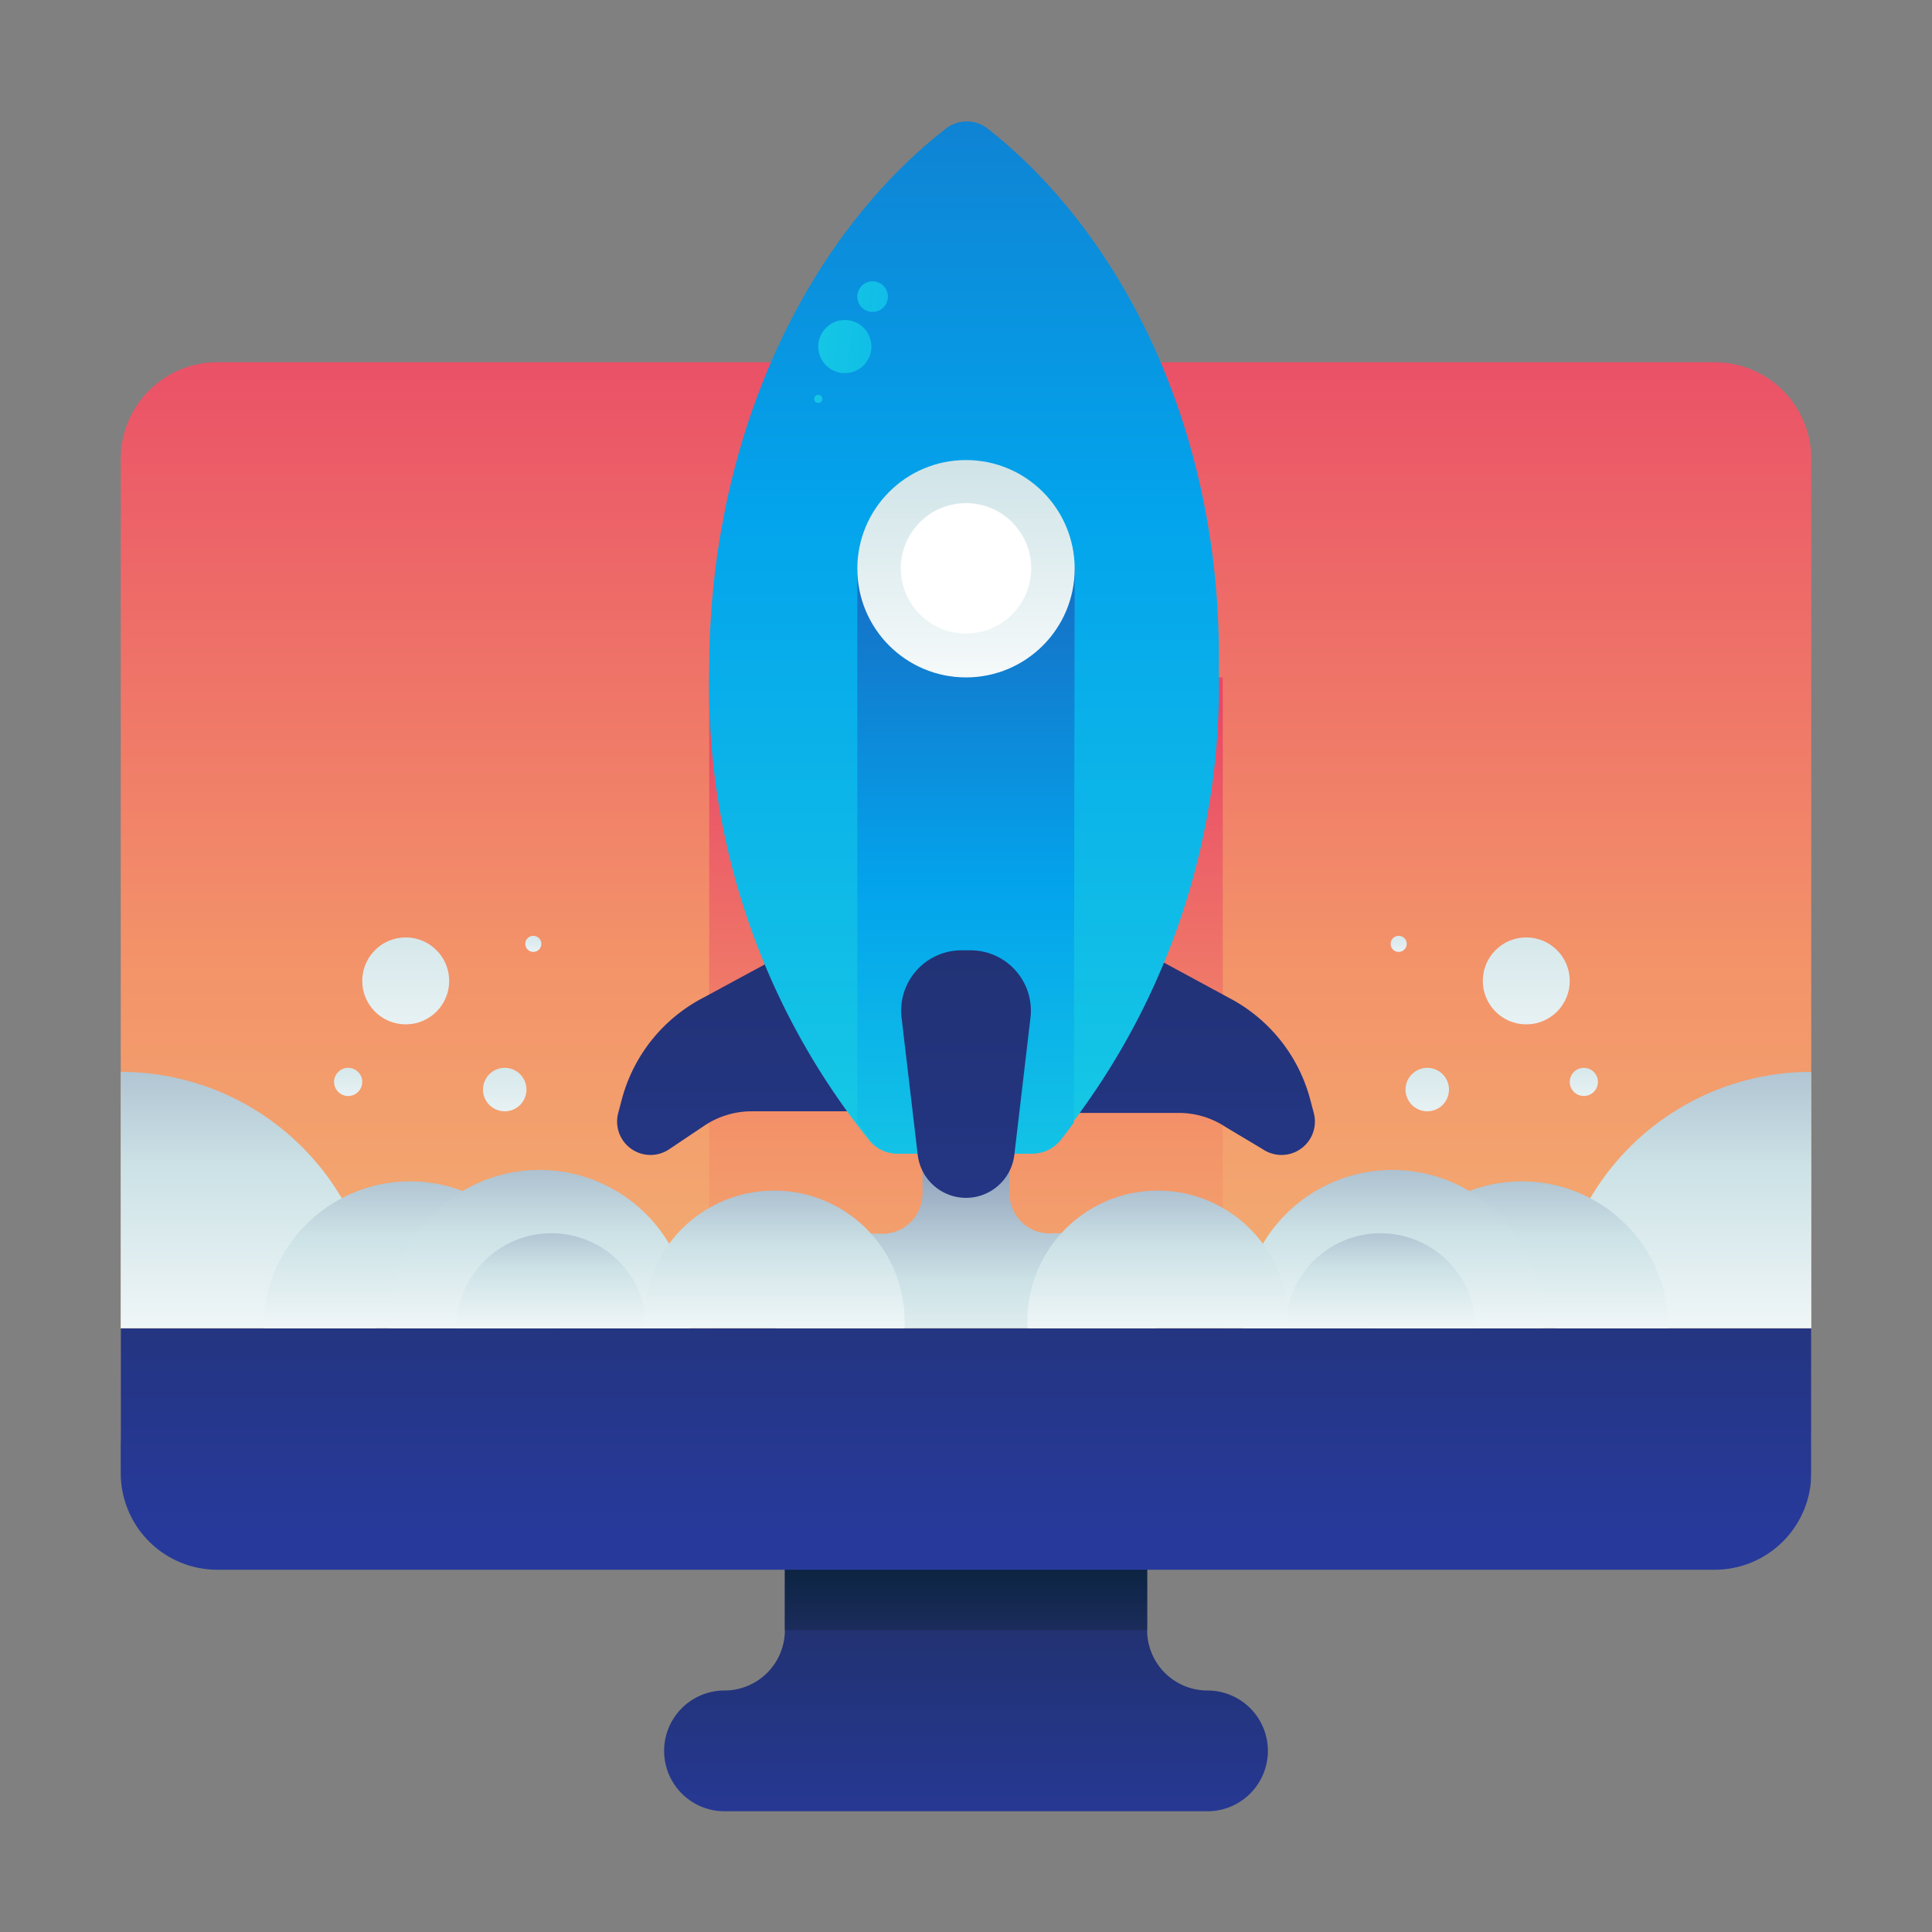
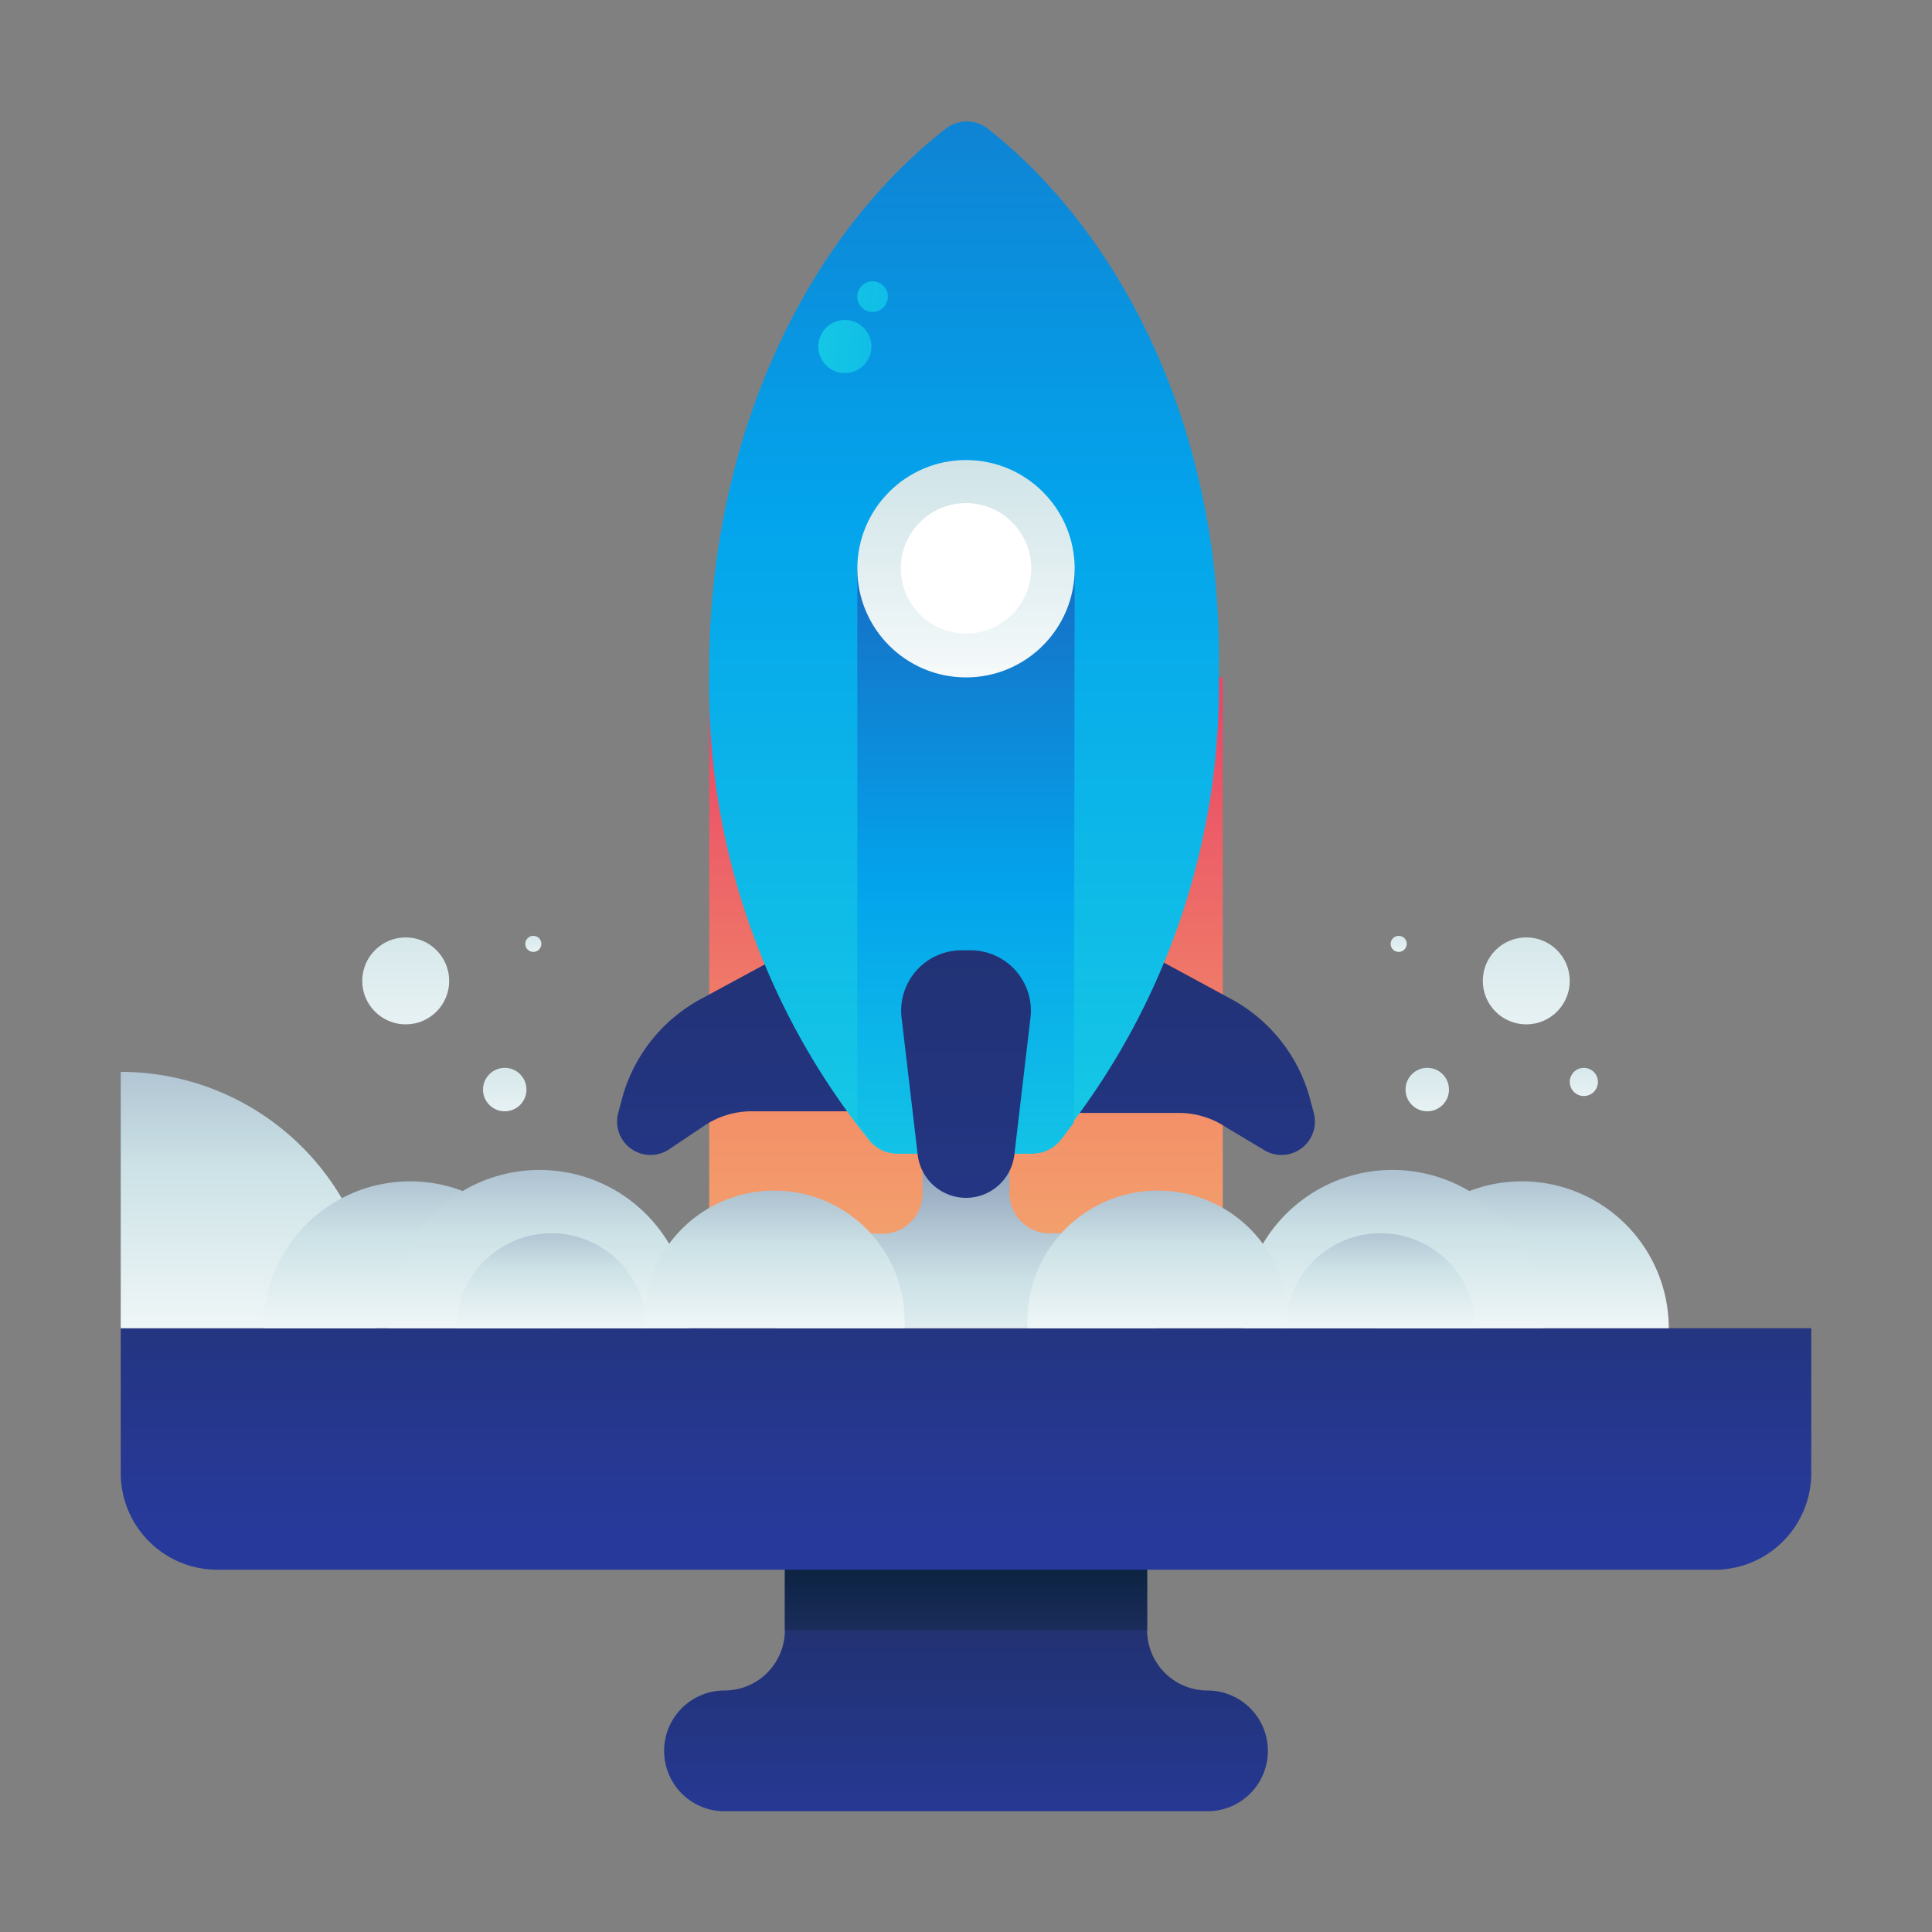
<svg xmlns="http://www.w3.org/2000/svg" xmlns:xlink="http://www.w3.org/1999/xlink" id="Layer_1" data-name="Layer 1" viewBox="0 0 48 48">
  <rect x="0" y="0" width="48" height="48" fill="#808080" stroke="none" />
  <defs>
    <style>.cls-1{fill:url(#linear-gradient);}.cls-2{fill:url(#linear-gradient-2);}.cls-3{fill:url(#linear-gradient-3);}.cls-4{fill:url(#linear-gradient-4);}.cls-5{fill:url(#linear-gradient-5);}.cls-6{fill:url(#linear-gradient-6);}.cls-7{fill:url(#linear-gradient-7);}.cls-8{fill:url(#linear-gradient-8);}.cls-9{fill:url(#linear-gradient-9);}.cls-10{fill:url(#linear-gradient-10);}.cls-11{fill:url(#linear-gradient-11);}.cls-12{fill:url(#linear-gradient-12);}.cls-13{fill:url(#linear-gradient-13);}.cls-14{fill:url(#linear-gradient-14);}.cls-15{fill:url(#linear-gradient-15);}.cls-16{fill:url(#linear-gradient-16);}.cls-17{fill:url(#linear-gradient-17);}.cls-18{fill:url(#linear-gradient-18);}.cls-19{fill:url(#linear-gradient-19);}.cls-20{fill:url(#linear-gradient-20);}.cls-21{fill:url(#linear-gradient-21);}.cls-22{fill:url(#linear-gradient-22);}.cls-23{fill:url(#linear-gradient-23);}.cls-24{fill:url(#linear-gradient-24);}.cls-25{fill:url(#linear-gradient-25);}.cls-26{fill:url(#linear-gradient-26);}.cls-27{fill:url(#linear-gradient-27);}.cls-28{fill:url(#linear-gradient-28);}.cls-29{fill:url(#linear-gradient-29);}.cls-30{fill:url(#linear-gradient-30);}.cls-31{fill:url(#linear-gradient-31);}.cls-32{fill:url(#linear-gradient-32);}.cls-33{fill:url(#linear-gradient-33);}.cls-34{fill:url(#linear-gradient-34);}</style>
    <linearGradient id="linear-gradient" x1="24" y1="46.19" x2="24" y2="32.75" gradientUnits="userSpaceOnUse">
      <stop offset="0" stop-color="#273a9b" />
      <stop offset="0.56" stop-color="#202f65" />
      <stop offset="1" stop-color="#021e2f" />
    </linearGradient>
    <linearGradient id="linear-gradient-2" y1="44.92" y2="37.96" xlink:href="#linear-gradient" />
    <linearGradient id="linear-gradient-3" x1="24" y1="40.17" x2="24" y2="6.92" gradientUnits="userSpaceOnUse">
      <stop offset="0" stop-color="#f3c57a" />
      <stop offset="0.49" stop-color="#f39369" />
      <stop offset="1" stop-color="#e94867" />
    </linearGradient>
    <linearGradient id="linear-gradient-4" y1="38.45" x2="24" y2="17.6" xlink:href="#linear-gradient-3" />
    <linearGradient id="linear-gradient-5" y1="38.08" y2="19.28" xlink:href="#linear-gradient" />
    <linearGradient id="linear-gradient-6" x1="24" y1="34.98" x2="24" y2="28.95" gradientUnits="userSpaceOnUse">
      <stop offset="0" stop-color="#fff" />
      <stop offset="0.52" stop-color="#cce2e6" />
      <stop offset="1" stop-color="#8fa1bb" />
    </linearGradient>
    <linearGradient id="linear-gradient-7" x1="18.88" y1="37.41" x2="18.88" y2="1.52" xlink:href="#linear-gradient" />
    <linearGradient id="linear-gradient-8" x1="-431.89" y1="37.41" x2="-431.89" y2="1.52" gradientTransform="matrix(-1, 0, 0, 1, -402.77, 0)" xlink:href="#linear-gradient" />
    <linearGradient id="linear-gradient-9" x1="24" y1="42.35" x2="24" y2="-14.68" gradientUnits="userSpaceOnUse">
      <stop offset="0" stop-color="#27e9de" />
      <stop offset="0.52" stop-color="#03a4ec" />
      <stop offset="1" stop-color="#2547a8" />
    </linearGradient>
    <linearGradient id="linear-gradient-10" x1="24" y1="36.87" x2="24" y2="8.41" xlink:href="#linear-gradient-9" />
    <linearGradient id="linear-gradient-11" x1="24" y1="18.21" x2="24" y2="4.35" xlink:href="#linear-gradient-6" />
    <linearGradient id="linear-gradient-12" x1="24" y1="11.72" x2="24" y2="8.77" xlink:href="#linear-gradient-6" />
    <linearGradient id="linear-gradient-13" x1="13.79" y1="8.08" x2="38.51" y2="9.88" xlink:href="#linear-gradient-9" />
    <linearGradient id="linear-gradient-14" x1="13.88" y1="6.8" x2="38.6" y2="8.6" xlink:href="#linear-gradient-9" />
    <linearGradient id="linear-gradient-15" x1="13.69" y1="9.43" x2="38.41" y2="11.23" xlink:href="#linear-gradient-9" />
    <linearGradient id="linear-gradient-16" y1="39.67" y2="-1.14" xlink:href="#linear-gradient" />
    <linearGradient id="linear-gradient-17" x1="6.19" y1="34.8" x2="6.19" y2="23.64" xlink:href="#linear-gradient-6" />
    <linearGradient id="linear-gradient-18" x1="10.18" y1="34.03" x2="10.18" y2="27.64" xlink:href="#linear-gradient-6" />
    <linearGradient id="linear-gradient-19" x1="13.4" y1="34.05" x2="13.4" y2="27.51" xlink:href="#linear-gradient-6" />
    <linearGradient id="linear-gradient-20" x1="13.7" y1="33.67" x2="13.7" y2="29.53" xlink:href="#linear-gradient-6" />
    <linearGradient id="linear-gradient-21" x1="19.28" y1="33.91" x2="19.28" y2="28.25" xlink:href="#linear-gradient-6" />
    <linearGradient id="linear-gradient-22" x1="10.08" y1="28.46" x2="10.08" y2="16.05" xlink:href="#linear-gradient-6" />
    <linearGradient id="linear-gradient-23" x1="12.54" y1="29.11" x2="12.54" y2="22.91" xlink:href="#linear-gradient-6" />
    <linearGradient id="linear-gradient-24" x1="8.65" y1="28.21" x2="8.65" y2="24.16" xlink:href="#linear-gradient-6" />
    <linearGradient id="linear-gradient-25" x1="13.25" y1="24.19" x2="13.25" y2="21.93" xlink:href="#linear-gradient-6" />
    <linearGradient id="linear-gradient-26" x1="639.19" y1="34.8" x2="639.19" y2="23.64" gradientTransform="matrix(-1, 0, 0, 1, 681, 0)" xlink:href="#linear-gradient-6" />
    <linearGradient id="linear-gradient-27" x1="643.18" y1="34.03" x2="643.18" y2="27.64" gradientTransform="matrix(-1, 0, 0, 1, 681, 0)" xlink:href="#linear-gradient-6" />
    <linearGradient id="linear-gradient-28" x1="646.4" y1="34.05" x2="646.4" y2="27.51" gradientTransform="matrix(-1, 0, 0, 1, 681, 0)" xlink:href="#linear-gradient-6" />
    <linearGradient id="linear-gradient-29" x1="646.7" y1="33.67" x2="646.7" y2="29.53" gradientTransform="matrix(-1, 0, 0, 1, 681, 0)" xlink:href="#linear-gradient-6" />
    <linearGradient id="linear-gradient-30" x1="652.28" y1="33.91" x2="652.28" y2="28.25" gradientTransform="matrix(-1, 0, 0, 1, 681, 0)" xlink:href="#linear-gradient-6" />
    <linearGradient id="linear-gradient-31" x1="643.08" y1="28.46" x2="643.08" y2="16.05" gradientTransform="matrix(-1, 0, 0, 1, 681, 0)" xlink:href="#linear-gradient-6" />
    <linearGradient id="linear-gradient-32" x1="645.54" y1="29.11" x2="645.54" y2="22.91" gradientTransform="matrix(-1, 0, 0, 1, 681, 0)" xlink:href="#linear-gradient-6" />
    <linearGradient id="linear-gradient-33" x1="641.65" y1="28.21" x2="641.65" y2="24.16" gradientTransform="matrix(-1, 0, 0, 1, 681, 0)" xlink:href="#linear-gradient-6" />
    <linearGradient id="linear-gradient-34" x1="646.25" y1="24.19" x2="646.25" y2="21.93" gradientTransform="matrix(-1, 0, 0, 1, 681, 0)" xlink:href="#linear-gradient-6" />
  </defs>
  <title>rocket, startup, monitor, screen, computer</title>
  <path class="cls-1" d="M30,42h0a1.5,1.5,0,0,1-1.5-1.5V35.38h-9V40.5A1.5,1.5,0,0,1,18,42h0a1.5,1.5,0,0,0,0,3H30a1.5,1.5,0,0,0,0-3Z" />
  <rect class="cls-2" x="19.5" y="36.5" width="9" height="4" />
-   <path class="cls-3" d="M5.4,9H42.6A2.4,2.4,0,0,1,45,11.4V36.6A1.4,1.4,0,0,1,43.6,38H5.4A2.4,2.4,0,0,1,3,35.6V11.4A2.4,2.4,0,0,1,5.4,9Z" />
  <rect class="cls-4" x="17.62" y="16.83" width="12.76" height="16.17" />
  <path class="cls-5" d="M3,33v3.6A2.4,2.4,0,0,0,5.4,39H42.6A2.4,2.4,0,0,0,45,36.6V33Z" />
  <path class="cls-6" d="M26.36,30.64h-.19a1,1,0,0,1-1.09-1V28H22.92v1.65a1,1,0,0,1-1.09,1h-.19A2.36,2.36,0,0,0,19.28,33h9.45A2.36,2.36,0,0,0,26.36,30.64Z" />
  <path class="cls-7" d="M20.24,23.29,17.45,24.8a4,4,0,0,0-2,2.51l-.09.34a.83.83,0,0,0,1.27.9l.88-.59a2.11,2.11,0,0,1,1.17-.35H22.4" />
  <path class="cls-8" d="M27.76,23.29l2.79,1.51a4,4,0,0,1,2,2.51l.09.34a.83.83,0,0,1-1.27.9L30.45,28a2.11,2.11,0,0,0-1.17-.35H25.6" />
  <path class="cls-9" d="M24.52,3.18a.85.85,0,0,0-1,0C20,5.91,17.62,10.91,17.62,16.64a18,18,0,0,0,4,11.72.88.88,0,0,0,.64.3l1.69,0,1.69,0a.88.88,0,0,0,.64-.3,18,18,0,0,0,4-11.72C30.38,10.91,28,5.91,24.52,3.18Z" />
  <path class="cls-10" d="M26.7,14.13H21.3V27.89c.12.15.24.32.36.47a.88.88,0,0,0,.64.3l1.69,0,1.69,0a.88.88,0,0,0,.64-.3c.13-.15.24-.31.36-.47Z" />
  <circle class="cls-11" cx="24" cy="14.13" r="2.7" />
  <circle class="cls-12" cx="24" cy="14.12" r="1.62" />
  <circle class="cls-13" cx="20.99" cy="8.61" r="0.66" />
  <circle class="cls-14" cx="21.68" cy="7.37" r="0.38" />
-   <circle class="cls-15" cx="20.33" cy="9.91" r="0.1" />
  <path class="cls-16" d="M24,29.76h0a1.21,1.21,0,0,1-1.2-1.07l-.4-3.4a1.5,1.5,0,0,1,1.49-1.68h.22A1.5,1.5,0,0,1,25.6,25.3l-.4,3.4A1.21,1.21,0,0,1,24,29.76Z" />
  <path class="cls-17" d="M3,33H9.37A6.37,6.37,0,0,0,3,26.63Z" />
  <path class="cls-18" d="M6.54,33a3.65,3.65,0,1,1,7.3,0" />
  <path class="cls-19" d="M9.67,33a3.74,3.74,0,1,1,7.47,0" />
  <path class="cls-20" d="M11.34,33a2.36,2.36,0,0,1,4.72,0" />
  <path class="cls-21" d="M16,33a3.24,3.24,0,1,1,6.47,0" />
  <circle class="cls-22" cx="10.08" cy="24.37" r="1.08" />
  <circle class="cls-23" cx="12.54" cy="27.07" r="0.54" />
-   <circle class="cls-24" cx="8.65" cy="26.88" r="0.35" />
  <circle class="cls-25" cx="13.25" cy="23.45" r="0.2" />
-   <path class="cls-26" d="M45,33H38.63A6.37,6.37,0,0,1,45,26.63Z" />
  <path class="cls-27" d="M41.46,33a3.65,3.65,0,1,0-7.3,0" />
  <path class="cls-28" d="M38.33,33a3.74,3.74,0,1,0-7.47,0" />
  <path class="cls-29" d="M36.66,33a2.36,2.36,0,0,0-4.72,0" />
  <path class="cls-30" d="M32,33a3.24,3.24,0,1,0-6.47,0" />
  <circle class="cls-31" cx="37.92" cy="24.37" r="1.08" />
  <circle class="cls-32" cx="35.46" cy="27.07" r="0.54" />
  <circle class="cls-33" cx="39.35" cy="26.88" r="0.35" />
  <circle class="cls-34" cx="34.75" cy="23.45" r="0.2" />
</svg>